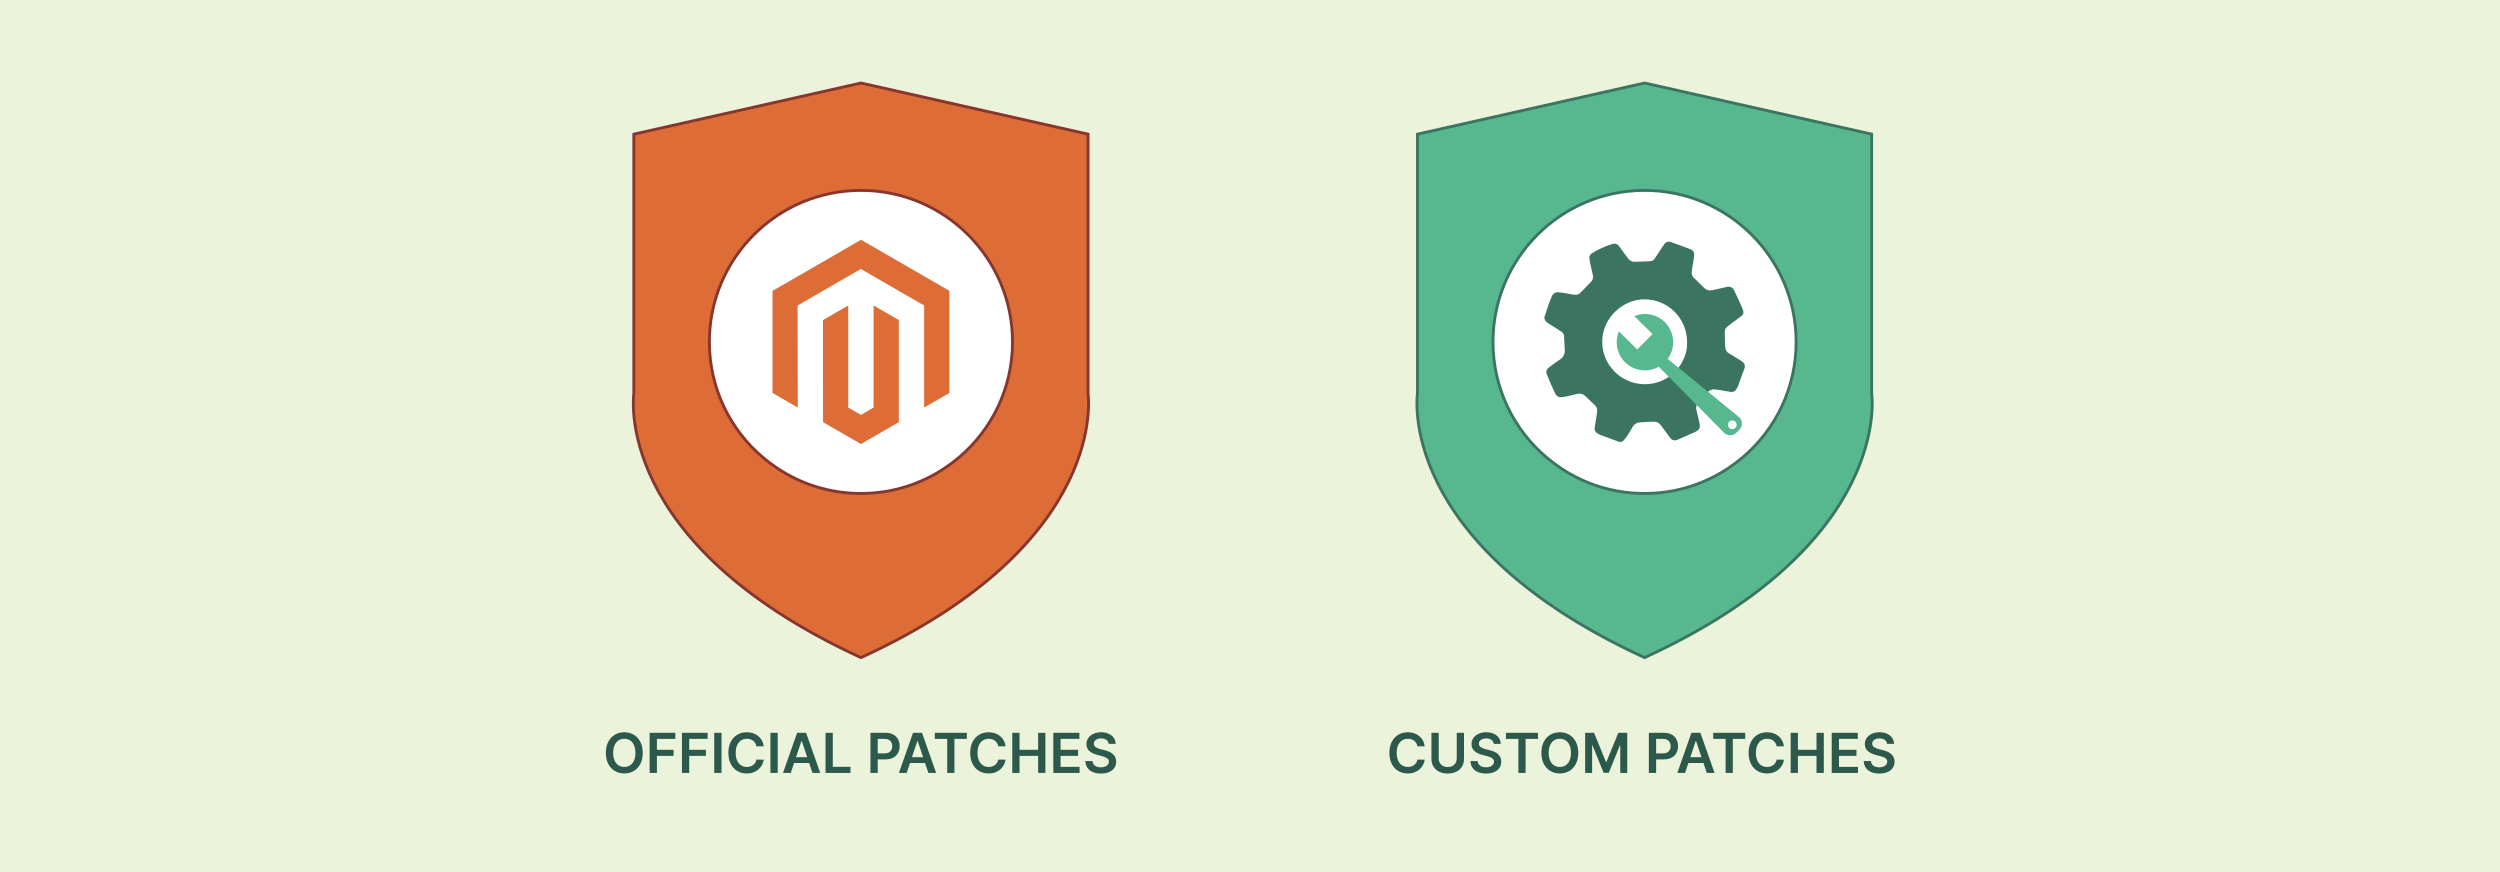
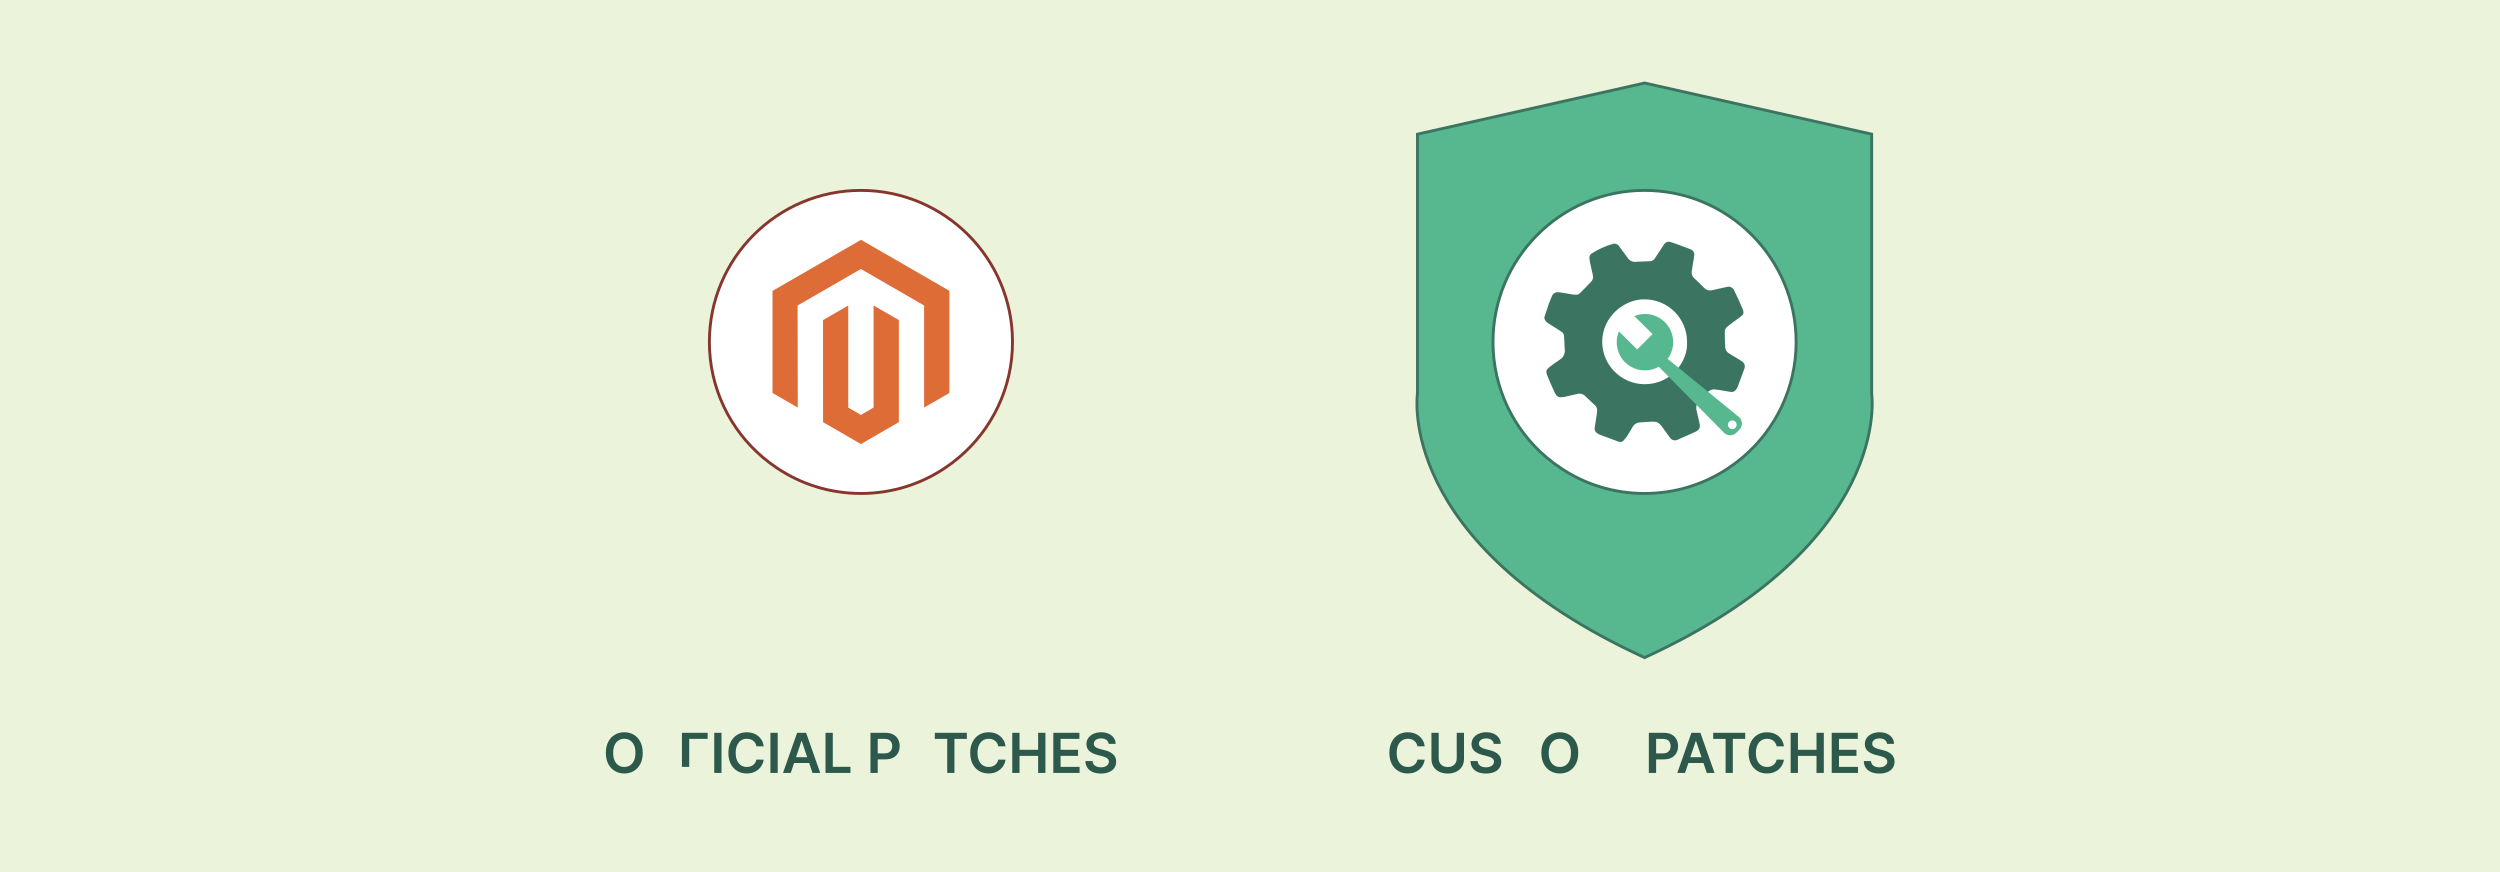
<svg xmlns="http://www.w3.org/2000/svg" id="Layer_1" viewBox="0 0 860 300">
  <rect width="860" height="300" fill="#ecf3db" />
  <g>
    <g>
      <g>
-         <path d="m374.284,135.343V46.153l-78.116-17.594-78.125,17.594v89.19s-7.834,51.401,78.125,90.876c85.949-39.438,78.116-90.876,78.116-90.876Z" fill="#dd6c37" stroke="#87362d" stroke-miterlimit="10" />
        <path d="m348.304,117.635c0,15.891-7.126,30.143-18.362,39.669-1.591,1.354-3.254,2.613-4.988,3.753-8.242,5.511-18.124,8.694-28.79,8.694s-20.547-3.183-28.79-8.694c-1.734-1.14-3.397-2.399-4.988-3.753-11.236-9.525-18.362-23.777-18.362-39.669,0-28.79,23.35-52.139,52.139-52.139s52.139,23.35,52.139,52.139h0Z" fill="#fff" stroke="#87362d" stroke-miterlimit="10" />
        <g>
          <polygon points="296.195 82.494 265.742 100.072 265.742 135.181 274.435 140.207 274.374 105.089 296.134 92.529 317.893 105.089 317.893 140.191 326.586 135.181 326.586 100.041 296.195 82.494" fill="#dd6c37" />
          <polygon points="300.507 140.199 296.164 142.723 291.798 140.222 291.798 105.089 283.113 110.107 283.128 145.225 296.156 152.751 309.2 145.225 309.2 110.107 300.507 105.089 300.507 140.199" fill="#dd6c37" />
        </g>
      </g>
      <g>
        <path d="m221.1,258.986c0,1.487-.277,2.76-.832,3.818-.556,1.058-1.31,1.868-2.265,2.43-.955.561-2.037.842-3.245.842-1.209,0-2.291-.282-3.246-.846-.954-.564-1.709-1.375-2.265-2.433-.555-1.058-.832-2.329-.832-3.812,0-1.487.277-2.76.832-3.818.556-1.058,1.31-1.868,2.265-2.43.955-.562,2.037-.843,3.246-.843,1.208,0,2.29.281,3.245.843.954.561,1.709,1.372,2.265,2.43.555,1.058.832,2.331.832,3.818Zm-2.514,0c0-1.047-.163-1.931-.489-2.652-.325-.721-.776-1.267-1.351-1.638-.576-.371-1.238-.556-1.988-.556-.751,0-1.414.185-1.988.556-.576.371-1.026.917-1.352,1.638-.326.721-.489,1.605-.489,2.652s.163,1.931.489,2.652c.325.721.775,1.267,1.352,1.638.574.371,1.237.556,1.988.556.75,0,1.412-.185,1.988-.556.574-.371,1.025-.916,1.351-1.638.326-.721.489-1.605.489-2.652Z" fill="#2c594b" />
-         <path d="m223.472,265.888v-13.803h8.843v2.096h-6.342v3.748h5.735v2.096h-5.735v5.864h-2.501Z" fill="#2c594b" />
-         <path d="m234.586,265.888v-13.803h8.843v2.096h-6.343v3.748h5.736v2.096h-5.736v5.864h-2.5Z" fill="#2c594b" />
+         <path d="m234.586,265.888v-13.803h8.843v2.096h-6.343v3.748h5.736h-5.736v5.864h-2.5Z" fill="#2c594b" />
        <path d="m248.2,252.084v13.803h-2.5v-13.803h2.5Z" fill="#2c594b" />
        <path d="m262.731,256.742h-2.521c-.072-.414-.205-.781-.398-1.102-.193-.321-.434-.594-.722-.819-.287-.225-.614-.395-.981-.509-.366-.115-.761-.172-1.183-.172-.751,0-1.416.188-1.995.562-.58.376-1.034.923-1.361,1.645-.328.721-.492,1.601-.492,2.639,0,1.056.165,1.945.495,2.666s.784,1.265,1.361,1.631,1.239.549,1.985.549c.413,0,.801-.055,1.162-.165.362-.11.688-.273.978-.489s.535-.481.734-.795c.2-.315.339-.674.415-1.078l2.521.013c-.095.656-.298,1.272-.61,1.847-.311.575-.72,1.082-1.223,1.52-.504.438-1.092.78-1.766,1.024-.675.245-1.423.367-2.245.367-1.213,0-2.296-.281-3.248-.842-.953-.561-1.703-1.373-2.251-2.433-.549-1.06-.822-2.332-.822-3.815,0-1.487.275-2.76.828-3.818s1.306-1.868,2.258-2.43c.953-.562,2.031-.843,3.235-.843.769,0,1.483.108,2.144.324.66.215,1.249.531,1.766.947s.942.923,1.277,1.523c.335.6.554,1.284.657,2.052Z" fill="#2c594b" />
        <path d="m267.53,252.084v13.803h-2.5v-13.803h2.5Z" fill="#2c594b" />
        <path d="m272.019,265.888h-2.669l4.859-13.803h3.087l4.866,13.803h-2.669l-3.687-10.973h-.108l-3.68,10.973Zm.088-5.412h7.279v2.008h-7.279v-2.008Z" fill="#2c594b" />
        <path d="m283.982,265.888v-13.803h2.5v11.707h6.08v2.096h-8.58Z" fill="#2c594b" />
        <path d="m299.437,265.888v-13.803h5.177c1.06,0,1.951.198,2.672.593.722.396,1.268.938,1.639,1.628.37.69.556,1.473.556,2.349,0,.885-.186,1.672-.56,2.359-.373.687-.923,1.228-1.651,1.621-.728.394-1.624.59-2.689.59h-3.431v-2.056h3.094c.62,0,1.128-.108,1.523-.324.396-.215.689-.512.88-.89.19-.377.286-.811.286-1.301s-.096-.921-.286-1.294c-.191-.373-.485-.664-.883-.873-.398-.209-.909-.314-1.533-.314h-2.292v11.714h-2.501Z" fill="#2c594b" />
-         <path d="m311.893,265.888h-2.669l4.859-13.803h3.087l4.866,13.803h-2.669l-3.687-10.973h-.108l-3.68,10.973Zm.088-5.412h7.279v2.008h-7.279v-2.008Z" fill="#2c594b" />
        <path d="m321.578,254.18v-2.096h11.013v2.096h-4.267v11.707h-2.479v-11.707h-4.267Z" fill="#2c594b" />
        <path d="m345.923,256.742h-2.522c-.071-.414-.204-.781-.398-1.102s-.434-.594-.721-.819c-.288-.225-.615-.395-.981-.509-.366-.115-.76-.172-1.183-.172-.75,0-1.415.188-1.995.562-.579.376-1.033.923-1.361,1.645s-.492,1.601-.492,2.639c0,1.056.165,1.945.496,2.666.33.721.783,1.265,1.361,1.631.577.366,1.238.549,1.984.549.414,0,.801-.055,1.163-.165.361-.11.688-.273.978-.489.289-.216.534-.481.734-.795s.338-.674.414-1.078l2.522.013c-.095.656-.298,1.272-.61,1.847-.312.575-.72,1.082-1.224,1.52-.503.438-1.092.78-1.766,1.024-.674.245-1.422.367-2.244.367-1.214,0-2.296-.281-3.249-.842-.952-.561-1.703-1.373-2.251-2.433s-.822-2.332-.822-3.815c0-1.487.276-2.76.829-3.818s1.305-1.868,2.258-2.43c.952-.562,2.031-.843,3.235-.843.769,0,1.482.108,2.144.324.66.215,1.249.531,1.766.947s.942.923,1.277,1.523c.334.6.554,1.284.657,2.052Z" fill="#2c594b" />
        <path d="m348.221,265.888v-13.803h2.5v5.843h6.396v-5.843h2.508v13.803h-2.508v-5.864h-6.396v5.864h-2.5Z" fill="#2c594b" />
        <path d="m362.341,265.888v-13.803h8.977v2.096h-6.478v3.748h6.013v2.096h-6.013v3.768h6.531v2.096h-9.031Z" fill="#2c594b" />
        <path d="m381.374,255.879c-.062-.588-.327-1.047-.792-1.375s-1.068-.492-1.81-.492c-.521,0-.969.079-1.342.236-.372.157-.658.371-.856.64-.198.27-.299.577-.304.923,0,.288.066.537.199.748.133.211.314.39.543.536.229.146.482.269.761.368.279.099.56.182.843.249l1.294.324c.521.121,1.023.286,1.507.492.482.206.916.467,1.301.782.384.315.689.694.913,1.139s.337.966.337,1.563c0,.809-.207,1.52-.62,2.133s-1.01,1.092-1.789,1.435c-.78.344-1.723.516-2.827.516-1.074,0-2.006-.167-2.794-.499-.789-.332-1.404-.817-1.847-1.456-.443-.638-.683-1.415-.718-2.332h2.46c.036.481.184.881.444,1.2s.602.557,1.022.714.891.236,1.412.236c.543,0,1.02-.082,1.432-.246.411-.164.734-.393.968-.688.233-.294.352-.639.357-1.034-.005-.359-.11-.657-.317-.893-.206-.236-.495-.434-.866-.593-.37-.16-.803-.302-1.297-.428l-1.57-.404c-1.137-.292-2.035-.735-2.693-1.331-.658-.595-.987-1.387-.987-2.376,0-.813.222-1.525.664-2.136.442-.611,1.046-1.086,1.81-1.426.764-.339,1.629-.509,2.595-.509.98,0,1.839.17,2.578.509.739.339,1.32.809,1.742,1.409.423.6.641,1.289.654,2.066h-2.406Z" fill="#2c594b" />
      </g>
    </g>
    <g>
      <g>
        <path d="m643.849,135.343V46.153l-78.116-17.594-78.125,17.594v89.19s-7.834,51.401,78.125,90.876c85.949-39.438,78.116-90.876,78.116-90.876Z" fill="#57b78f" stroke="#3b7561" stroke-miterlimit="10" />
        <path d="m617.869,117.635c0,15.891-7.126,30.143-18.362,39.669-1.591,1.354-3.254,2.613-4.988,3.753-8.242,5.511-18.124,8.694-28.79,8.694s-20.547-3.183-28.79-8.694c-1.734-1.14-3.397-2.399-4.988-3.753-11.236-9.525-18.362-23.777-18.362-39.669,0-28.79,23.35-52.139,52.139-52.139s52.139,23.35,52.139,52.139h0Z" fill="#fff" stroke="#3b7561" stroke-miterlimit="10" />
        <g>
          <path d="m531.293,109.014l1.547-4.641c.299-.798.649-1.597.948-2.345.349-1.022,1.376-1.651,2.445-1.497,1.248.15,2.495.399,3.743.599.653.16,1.323.243,1.996.249.499.047.998-.095,1.397-.399,1.397-1.397,2.795-2.795,4.142-4.242.441-.565.605-1.297.449-1.996-.349-1.497-.699-2.994-.998-4.491-.14-.588-.207-1.192-.2-1.796.045-.445.26-.856.599-1.148,2.298-1.491,4.803-2.635,7.436-3.393.802-.272,1.687.036,2.146.749.948,1.298,1.946,2.595,2.894,3.942.606,1.025,1.762,1.593,2.944,1.447l4.94-.2c.615-.038,1.174-.373,1.497-.898.599-.898,1.148-1.796,1.747-2.645s.948-1.547,1.497-2.246c.472-.786,1.438-1.122,2.296-.798,2.296.798,4.541,1.597,6.837,2.495.879.345,1.384,1.27,1.198,2.196-.1,1.248-.399,2.495-.599,3.793s-.2,1.198-.249,1.796c-.089.787.209,1.568.798,2.096,1.198,1.148,2.395,2.246,3.543,3.443.705.704,1.727.988,2.695.749l4.89-1.098c1.116-.4,2.344.18,2.744,1.296 0.0.001 0.0.001.001.002.948,1.946,1.846,3.892,2.695,5.888.848,1.996.399,2.296-.848,3.244s-1.747,1.248-2.595,1.896-1.248.948-1.796,1.447c-.513.408-.793,1.042-.749,1.697,0,1.697.05,3.393.15,5.14,0,.94.518,1.803,1.347,2.246l2.795,1.697c.595.319,1.162.686,1.697,1.098.807.527,1.122,1.556.749,2.445-.749,2.096-1.497,4.142-2.296,6.238-.137.299-.304.584-.499.848-.373.676-1.137,1.037-1.896.898l-4.491-.749h-.299c-1.274-.355-2.637.099-3.443,1.148-.798.998-1.747,1.896-2.645,2.845-.884.828-1.214,2.089-.848,3.244.349,1.447.699,2.894.998,4.341s0,2.196-1.397,2.894l-6.088,2.695c-.943.508-2.118.204-2.695-.699l-2.296-3.144c-1.597-2.246-1.996-2.445-4.741-2.296l-3.194.2c-1.042.006-2.006.555-2.545,1.447-.649,1.098-1.248,2.196-1.946,3.244-.373.549-.79,1.067-1.248,1.547-.413.497-1.105.66-1.697.399l-6.487-2.395c-.299-.137-.584-.304-.848-.499-.676-.373-1.037-1.137-.898-1.896.249-1.447.499-2.944.699-4.391.074-.446.124-.896.15-1.347.093-.748-.186-1.494-.749-1.996l-3.493-3.294c-.699-.643-1.685-.87-2.595-.599l-4.341.998h-.15c-1.896.349-2.495.1-3.344-1.647s-1.747-3.892-2.545-5.888c-.499-1.248-.249-1.896.798-2.695s2.345-1.747,3.543-2.545c1.194-.694,1.875-2.018,1.747-3.393-.1-1.547-.15-3.144-.249-4.641-.005-.651-.344-1.254-.898-1.597-1.248-.848-2.545-1.647-3.842-2.445s-1.697-1.098-2.046-2.146l.05-.499Zm49.054,8.583c0-8.075-6.546-14.621-14.621-14.621h-.15c-6.737-.05-14.422,5.888-14.422,14.671.081,7.986,6.535,14.441,14.522,14.522,9.382.05,15.071-8.034,14.671-14.572Z" fill="#3b7561" />
          <path d="m573.677,123.45c3.177-4.307,2.261-10.373-2.045-13.551-2.725-2.01-6.302-2.452-9.435-1.166l6.279,6.192-5.284,5.284-6.29-6.203h0c-2.061,4.933.267,10.603,5.2,12.665,2.768,1.157,5.916.965,8.523-.52l22.445,22.715c1.167,1.167,3.059,1.167,4.226,0h0l1.056-1.055c1.167-1.167,1.167-3.059,0-4.227h0l-24.675-20.135h0Zm20.982,21.848c.458-.687,1.386-.873,2.073-.415s.873,1.386.415,2.073-1.386.873-2.073.415c-.164-.11-.305-.251-.415-.415-.333-.503-.333-1.156,0-1.659h0Z" fill="#57b78f" />
        </g>
      </g>
      <g>
        <path d="m490.117,256.742h-2.521c-.071-.414-.204-.781-.398-1.102s-.434-.594-.721-.819c-.288-.225-.615-.395-.981-.509-.366-.115-.761-.172-1.183-.172-.75,0-1.416.188-1.995.562-.579.376-1.034.923-1.361,1.645-.328.721-.492,1.601-.492,2.639,0,1.056.165,1.945.495,2.666s.784,1.265,1.361,1.631c.578.366,1.239.549,1.985.549.413,0,.801-.055,1.163-.165.361-.11.688-.273.977-.489.29-.216.535-.481.734-.795.201-.315.339-.674.415-1.078l2.521.013c-.094.656-.297,1.272-.609,1.847-.312.575-.721,1.082-1.224,1.52s-1.092.78-1.766,1.024c-.675.245-1.423.367-2.245.367-1.213,0-2.295-.281-3.248-.842s-1.703-1.373-2.251-2.433-.822-2.332-.822-3.815c0-1.487.276-2.76.829-3.818s1.305-1.868,2.258-2.43c.952-.562,2.031-.843,3.234-.843.769,0,1.483.108,2.144.324.66.215,1.248.531,1.766.947.516.415.941.923,1.277,1.523.334.6.553,1.284.656,2.052Z" fill="#2c594b" />
        <path d="m501.117,252.084h2.5v9.018c0,.988-.232,1.858-.697,2.608-.465.75-1.117,1.336-1.958,1.756-.841.42-1.822.63-2.945.63-1.128,0-2.112-.21-2.952-.63-.84-.42-1.492-1.005-1.955-1.756-.463-.75-.693-1.62-.693-2.608v-9.018h2.5v8.809c0,.575.127,1.087.381,1.537s.612.801,1.075,1.055,1.011.381,1.645.381,1.183-.127,1.647-.381.824-.606,1.075-1.055c.252-.449.378-.961.378-1.537v-8.809Z" fill="#2c594b" />
        <path d="m513.842,255.879c-.062-.588-.326-1.047-.791-1.375-.466-.328-1.068-.492-1.81-.492-.521,0-.969.079-1.342.236-.372.157-.658.371-.856.64s-.299.577-.303.923c0,.288.066.537.199.748.132.211.312.39.542.536.23.146.483.269.761.368.279.099.56.182.844.249l1.293.324c.521.121,1.023.286,1.507.492s.917.467,1.301.782.689.694.913,1.139.338.966.338,1.563c0,.809-.207,1.52-.621,2.133-.413.613-1.01,1.092-1.789,1.435s-1.723.516-2.827.516c-1.074,0-2.005-.167-2.794-.499-.789-.332-1.404-.817-1.847-1.456s-.683-1.415-.718-2.332h2.46c.036.481.185.881.444,1.2.262.319.602.557,1.022.714s.891.236,1.412.236c.543,0,1.022-.082,1.432-.246.412-.164.734-.393.968-.688.233-.294.352-.639.357-1.034-.005-.359-.11-.657-.317-.893-.206-.236-.495-.434-.865-.593-.371-.16-.804-.302-1.298-.428l-1.57-.404c-1.137-.292-2.034-.735-2.692-1.331-.658-.595-.988-1.387-.988-2.376,0-.813.222-1.525.664-2.136.443-.611,1.047-1.086,1.81-1.426.764-.339,1.629-.509,2.594-.509.981,0,1.84.17,2.578.509.74.339,1.32.809,1.742,1.409.423.6.641,1.289.654,2.066h-2.406Z" fill="#2c594b" />
-         <path d="m518.055,254.18v-2.096h11.013v2.096h-4.267v11.707h-2.481v-11.707h-4.266Z" fill="#2c594b" />
        <path d="m542.918,258.986c0,1.487-.277,2.76-.832,3.818-.556,1.058-1.31,1.868-2.266,2.43s-2.036.842-3.244.842c-1.209,0-2.291-.282-3.246-.846s-1.709-1.375-2.265-2.433c-.555-1.058-.832-2.329-.832-3.812,0-1.487.277-2.76.832-3.818.556-1.058,1.31-1.868,2.265-2.43.955-.562,2.037-.843,3.246-.843,1.208,0,2.289.281,3.244.843.955.561,1.71,1.372,2.266,2.43.555,1.058.832,2.331.832,3.818Zm-2.514,0c0-1.047-.164-1.931-.489-2.652s-.776-1.267-1.351-1.638c-.576-.371-1.238-.556-1.988-.556-.751,0-1.414.185-1.988.556-.576.371-1.026.917-1.352,1.638-.326.721-.489,1.605-.489,2.652s.163,1.931.489,2.652c.325.721.775,1.267,1.352,1.638.574.371,1.237.556,1.988.556.75,0,1.412-.185,1.988-.556.574-.371,1.025-.916,1.351-1.638s.489-1.605.489-2.652Z" fill="#2c594b" />
-         <path d="m545.29,252.084h3.06l4.099,10.002h.161l4.098-10.002h3.061v13.803h-2.399v-9.483h-.128l-3.814,9.442h-1.793l-3.814-9.463h-.129v9.503h-2.399v-13.803Z" fill="#2c594b" />
        <path d="m567.201,265.888v-13.803h5.177c1.06,0,1.951.198,2.673.593.721.396,1.267.938,1.638,1.628.37.69.556,1.473.556,2.349,0,.885-.186,1.672-.559,2.359-.373.687-.924,1.228-1.652,1.621-.728.394-1.624.59-2.689.59h-3.43v-2.056h3.094c.619,0,1.127-.108,1.523-.324.395-.215.688-.512.879-.89s.287-.811.287-1.301-.096-.921-.287-1.294-.485-.664-.883-.873c-.398-.209-.909-.314-1.533-.314h-2.292v11.714h-2.501Z" fill="#2c594b" />
        <path d="m579.657,265.888h-2.669l4.859-13.803h3.087l4.866,13.803h-2.669l-3.687-10.973h-.108l-3.68,10.973Zm.087-5.412h7.279v2.008h-7.279v-2.008Z" fill="#2c594b" />
        <path d="m589.342,254.18v-2.096h11.014v2.096h-4.267v11.707h-2.479v-11.707h-4.268Z" fill="#2c594b" />
        <path d="m613.688,256.742h-2.522c-.072-.414-.205-.781-.398-1.102-.193-.321-.434-.594-.722-.819-.287-.225-.614-.395-.981-.509-.366-.115-.76-.172-1.183-.172-.751,0-1.415.188-1.995.562-.58.376-1.033.923-1.361,1.645s-.492,1.601-.492,2.639c0,1.056.165,1.945.496,2.666.33.721.783,1.265,1.361,1.631.576.366,1.238.549,1.984.549.414,0,.801-.055,1.162-.165.362-.11.688-.273.979-.489.289-.216.534-.481.734-.795.199-.315.338-.674.414-1.078l2.522.013c-.096.656-.299,1.272-.611,1.847-.311.575-.719,1.082-1.223,1.52s-1.092.78-1.766,1.024c-.674.245-1.422.367-2.244.367-1.214,0-2.297-.281-3.249-.842s-1.703-1.373-2.251-2.433c-.549-1.06-.822-2.332-.822-3.815,0-1.487.275-2.76.828-3.818s1.306-1.868,2.258-2.43c.953-.562,2.031-.843,3.236-.843.768,0,1.482.108,2.143.324.66.215,1.25.531,1.766.947.518.415.943.923,1.277,1.523.335.6.555,1.284.658,2.052Z" fill="#2c594b" />
        <path d="m615.985,265.888v-13.803h2.501v5.843h6.396v-5.843h2.507v13.803h-2.507v-5.864h-6.396v5.864h-2.501Z" fill="#2c594b" />
        <path d="m630.106,265.888v-13.803h8.977v2.096h-6.478v3.748h6.013v2.096h-6.013v3.768h6.531v2.096h-9.031Z" fill="#2c594b" />
        <path d="m649.139,255.879c-.062-.588-.326-1.047-.791-1.375-.466-.328-1.068-.492-1.81-.492-.521,0-.969.079-1.342.236-.372.157-.658.371-.856.64s-.299.577-.303.923c0,.288.066.537.199.748.132.211.312.39.542.536.23.146.483.269.761.368.279.099.56.182.844.249l1.293.324c.521.121,1.023.286,1.507.492s.917.467,1.301.782.689.694.913,1.139.338.966.338,1.563c0,.809-.207,1.52-.621,2.133-.413.613-1.01,1.092-1.789,1.435s-1.723.516-2.827.516c-1.074,0-2.005-.167-2.794-.499-.789-.332-1.404-.817-1.847-1.456s-.683-1.415-.718-2.332h2.46c.036.481.185.881.444,1.2.262.319.602.557,1.022.714s.891.236,1.412.236c.543,0,1.022-.082,1.432-.246.412-.164.734-.393.968-.688.233-.294.352-.639.357-1.034-.005-.359-.11-.657-.317-.893-.206-.236-.495-.434-.865-.593-.371-.16-.804-.302-1.298-.428l-1.57-.404c-1.137-.292-2.034-.735-2.692-1.331-.658-.595-.988-1.387-.988-2.376,0-.813.222-1.525.664-2.136.443-.611,1.047-1.086,1.81-1.426.764-.339,1.629-.509,2.594-.509.981,0,1.84.17,2.578.509.74.339,1.32.809,1.742,1.409.423.6.641,1.289.654,2.066h-2.406Z" fill="#2c594b" />
      </g>
    </g>
  </g>
</svg>